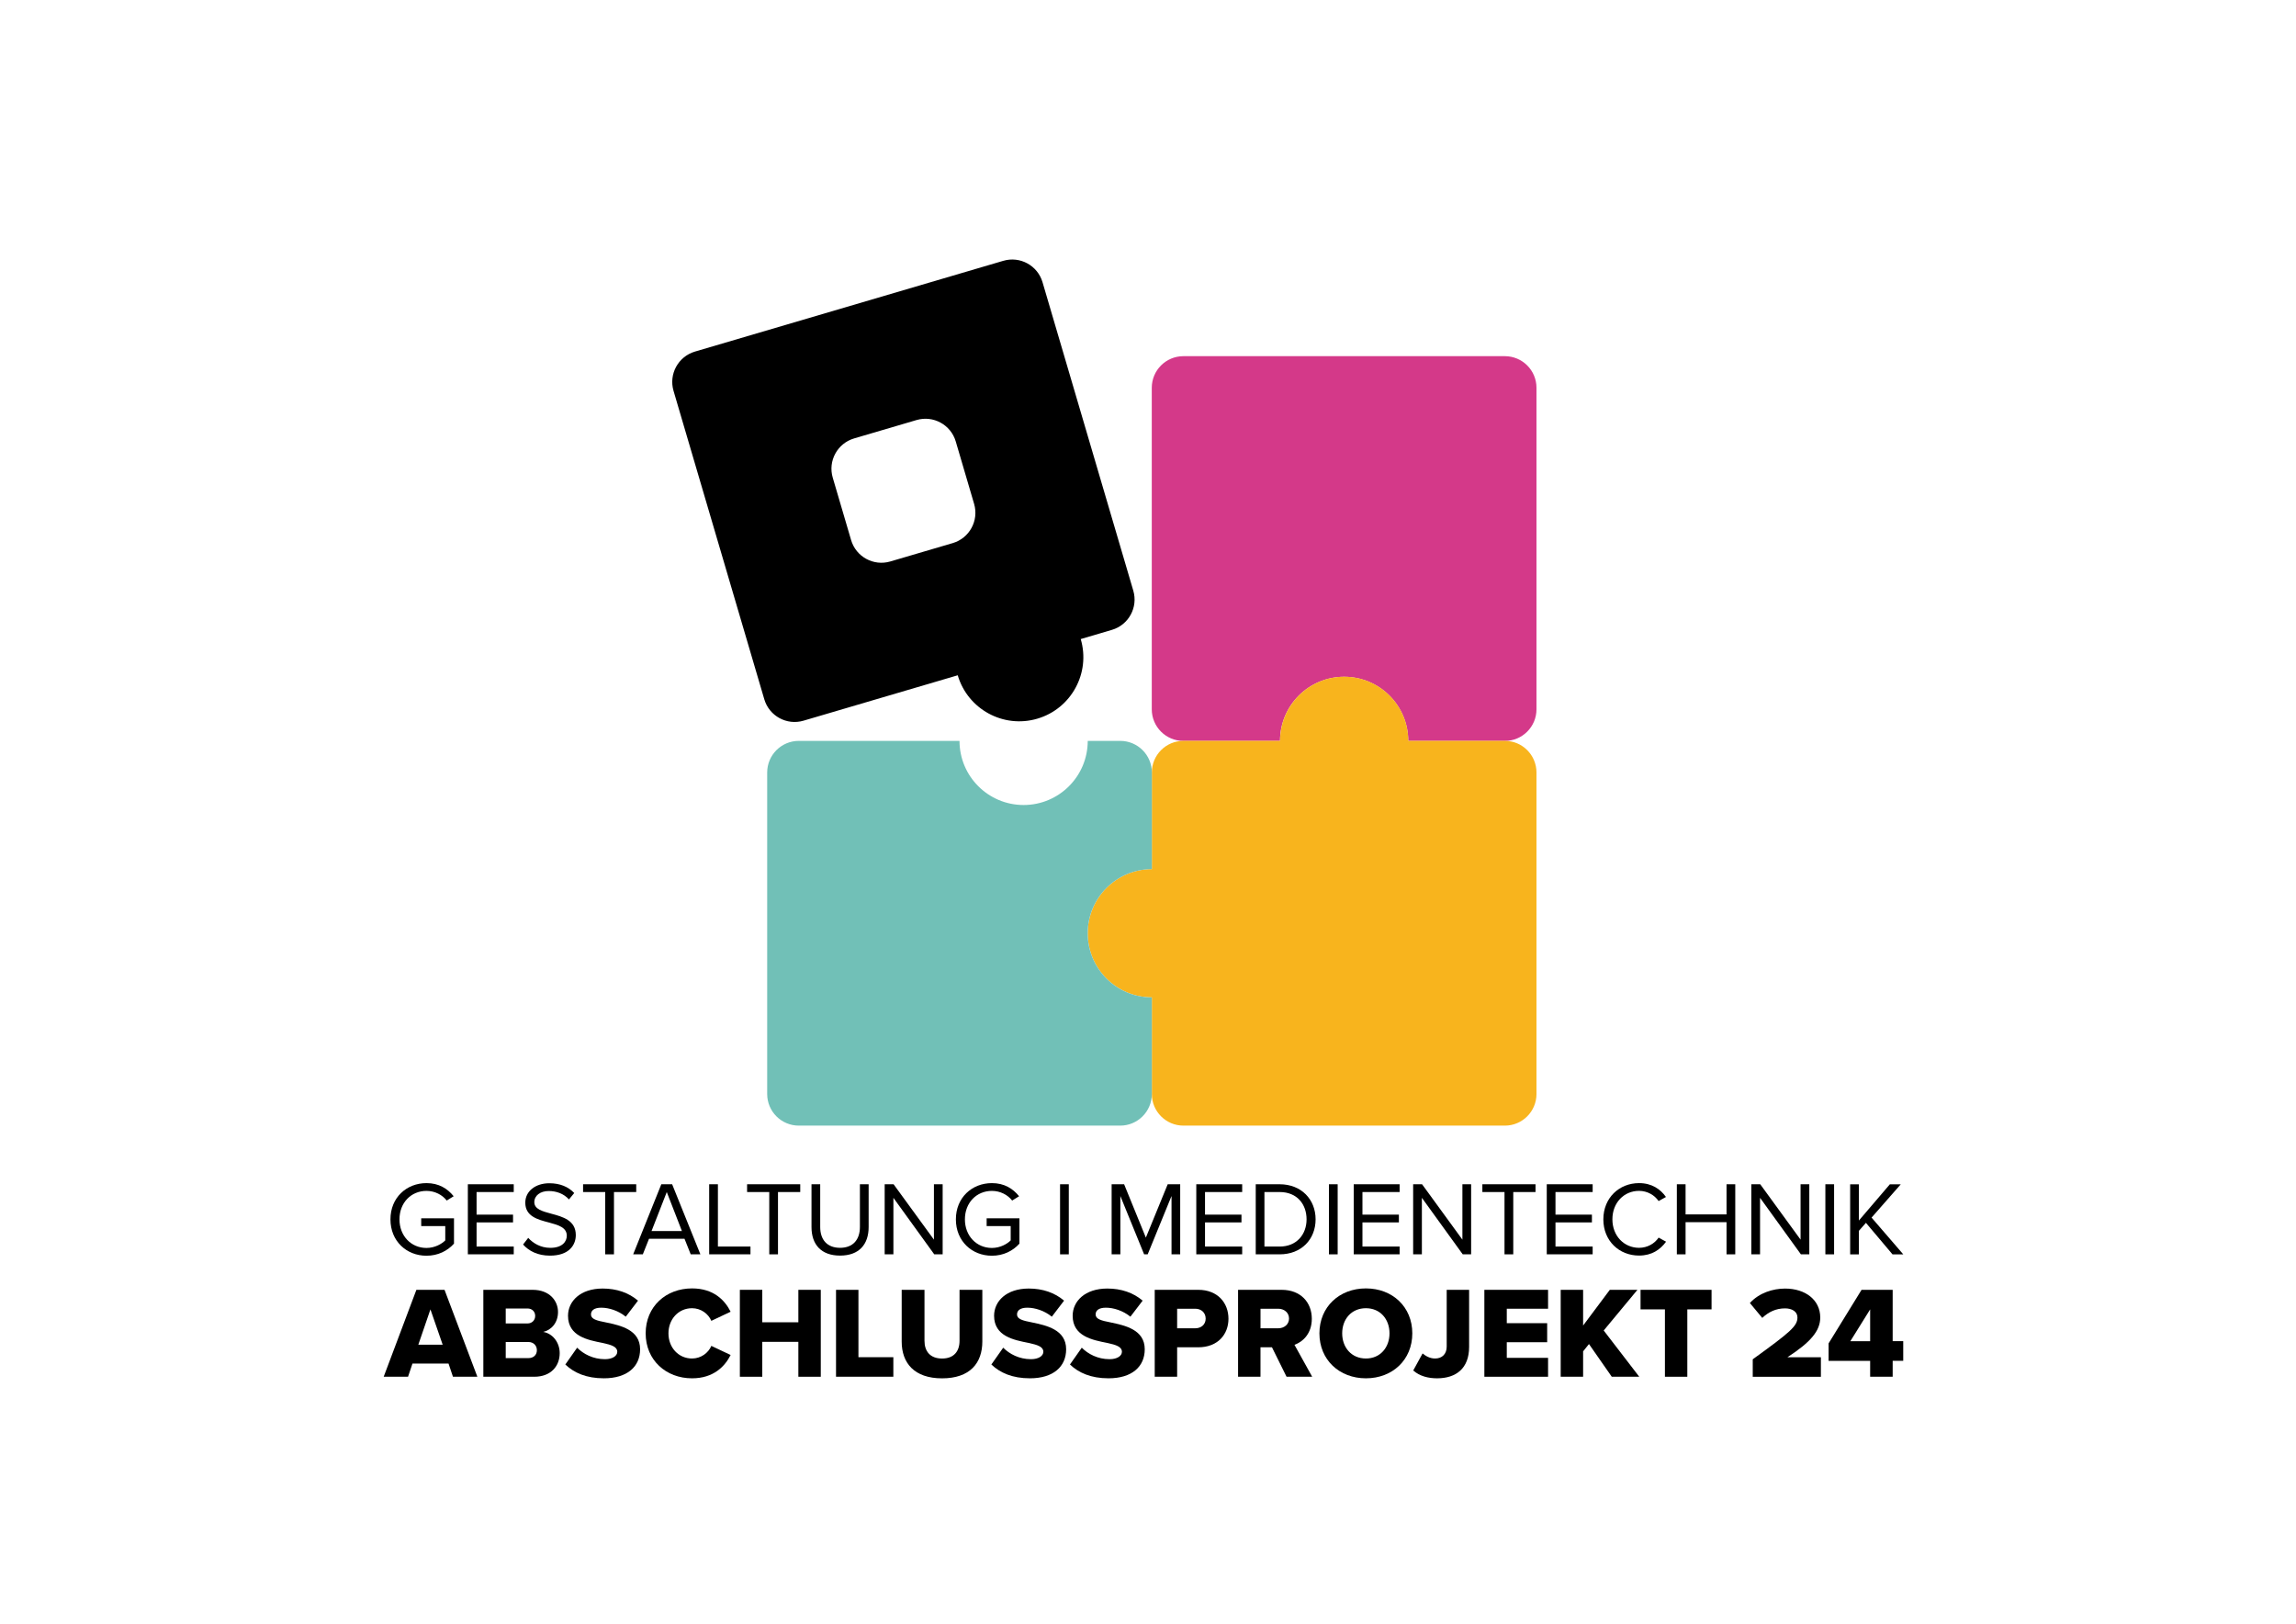
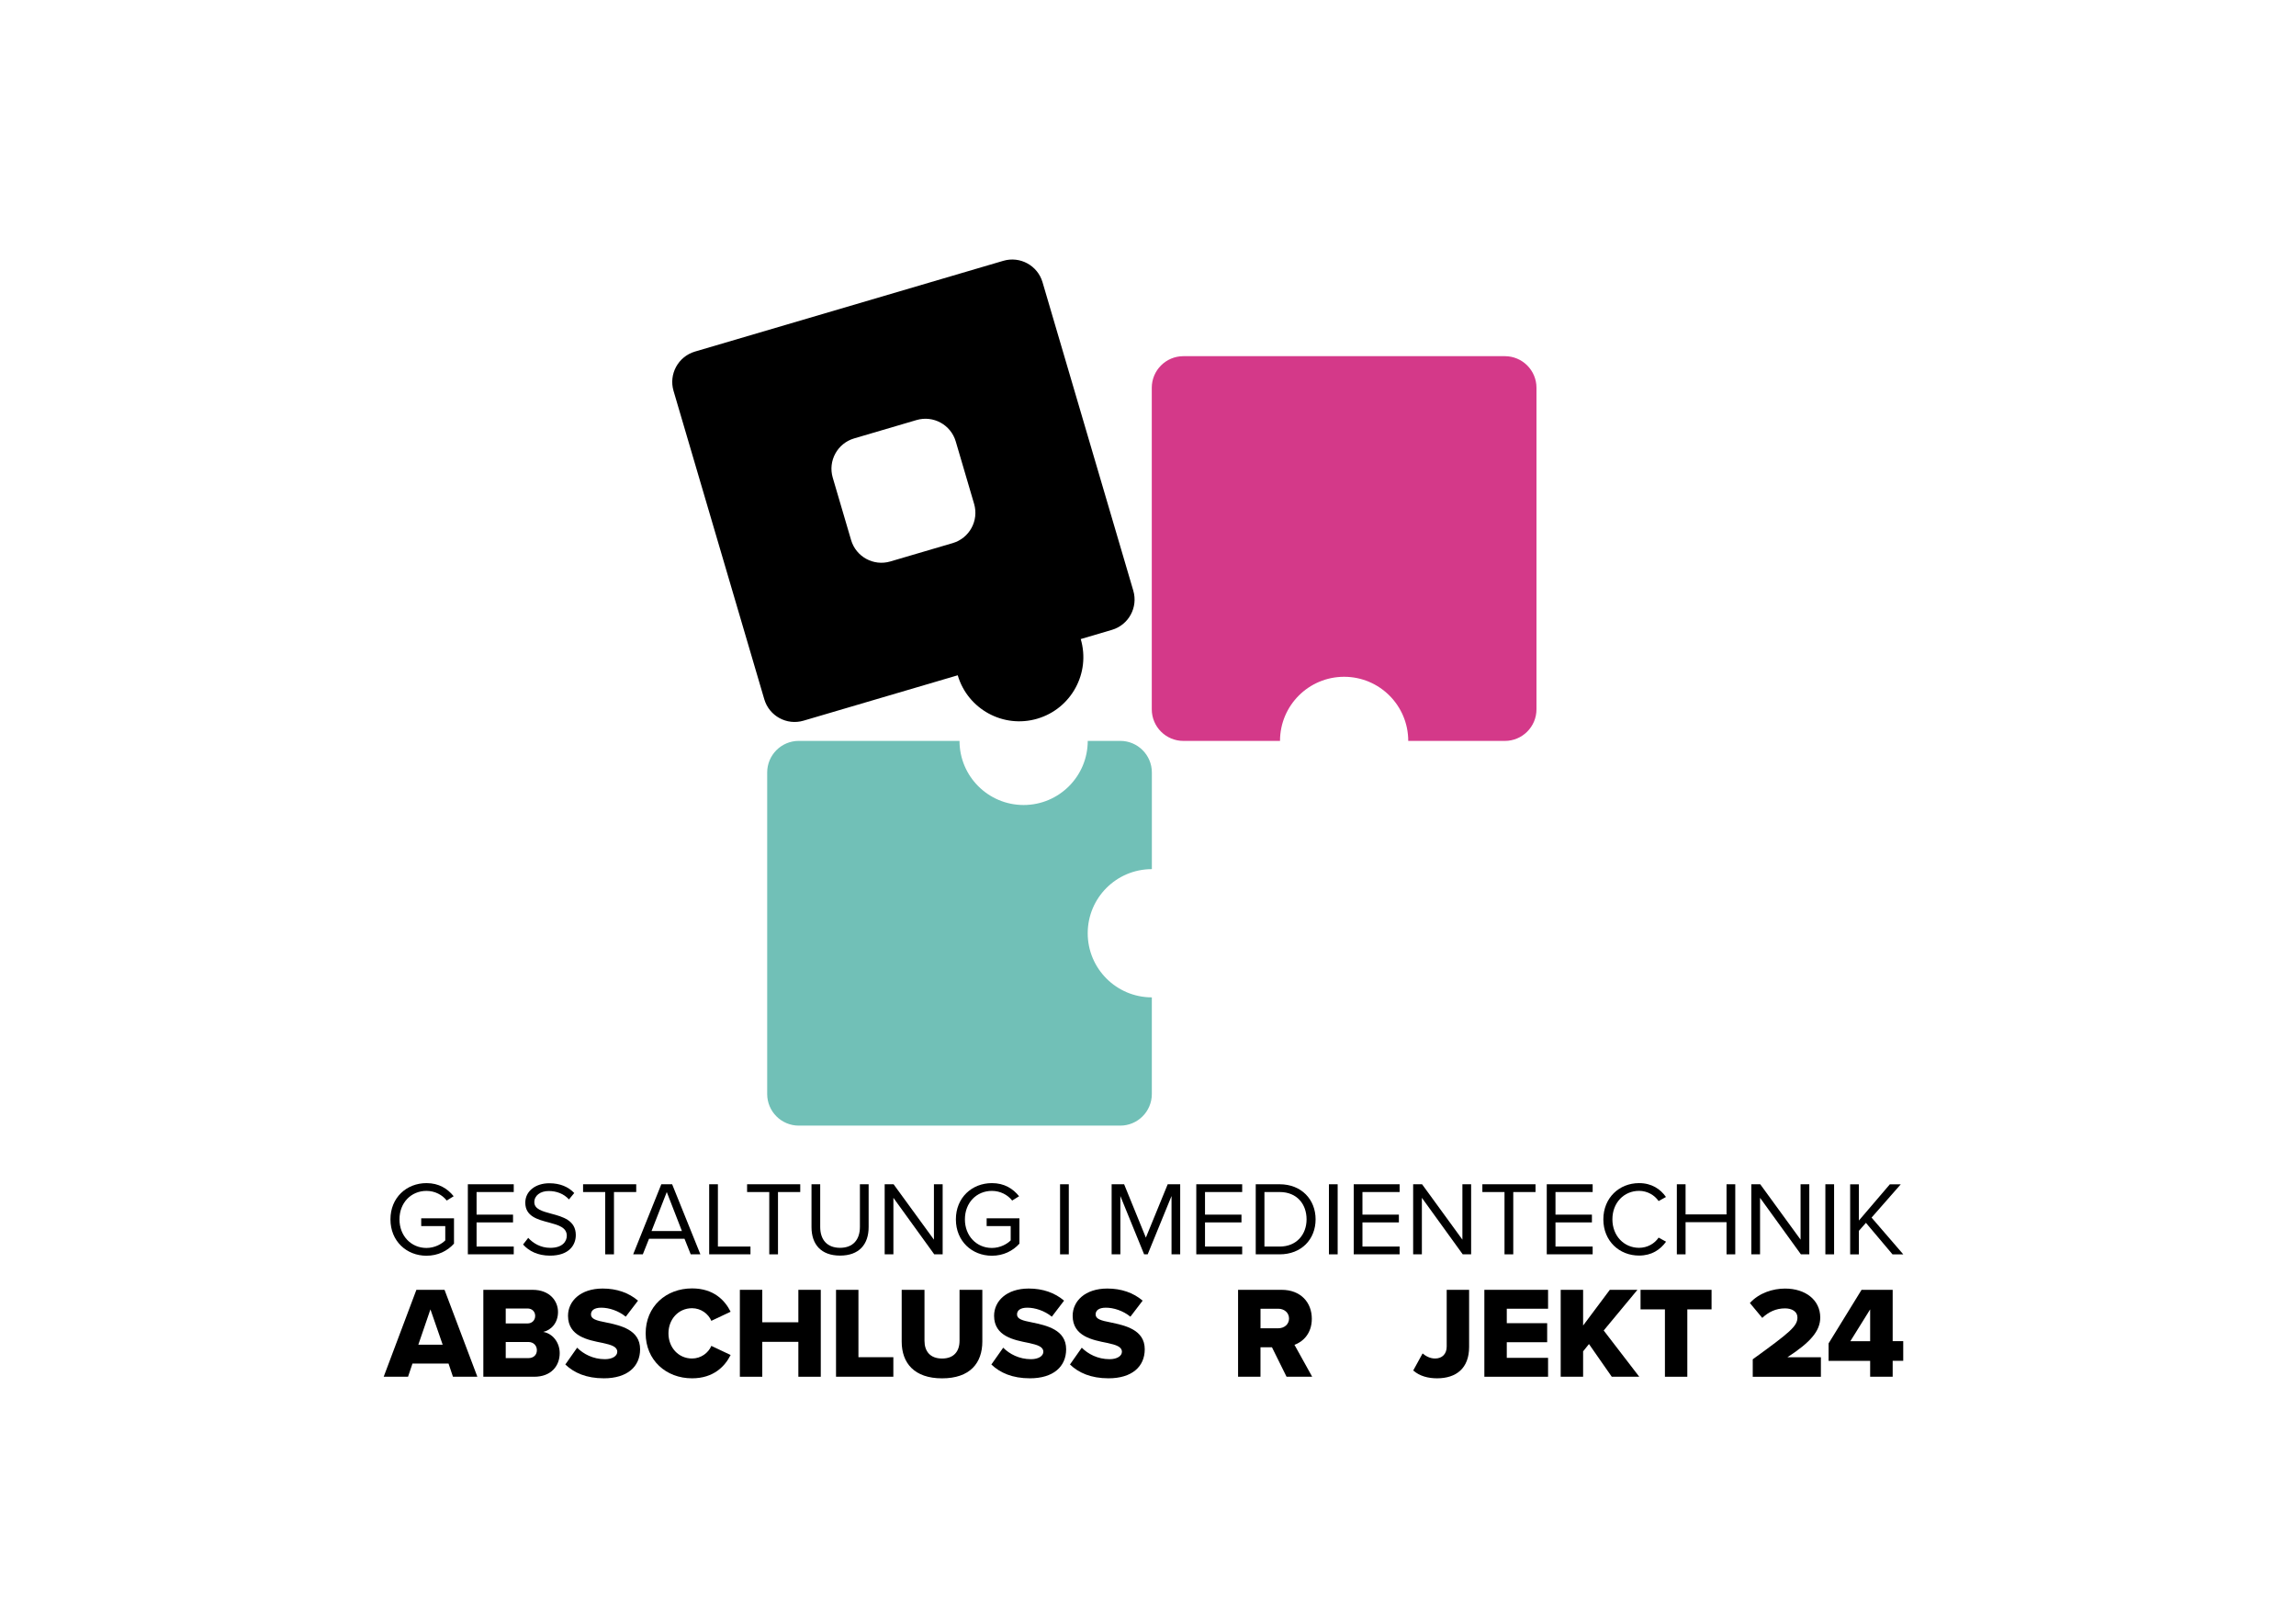
<svg xmlns="http://www.w3.org/2000/svg" version="1.1" id="Layer_1" x="0px" y="0px" viewBox="0 0 841.89 595.28" style="enable-background:new 0 0 841.89 595.28;" xml:space="preserve">
  <style type="text/css">
	.st0{display:none;fill:#E6007E;}
	.st1{fill:#D43989;}
	.st2{fill:#F8B41D;}
	.st3{fill:#71C0B7;}
	.st4{fill:#7F7B7A;}
	.st5{fill:#E1E0E0;}
	.st6{fill:#AEABAA;}
	.st7{fill:#12100B;}
	.st8{fill:#FFFFFF;}
</style>
  <g>
    <g>
      <path d="M156.38,433.75c4.54,0,7.7,2,9.97,4.81l-2.54,1.58c-1.62-2.08-4.35-3.54-7.43-3.54c-5.62,0-9.9,4.31-9.9,10.44    c0,6.08,4.28,10.48,9.9,10.48c3.08,0,5.62-1.5,6.89-2.77v-5.24h-8.82v-2.85h12.02v9.28c-2.39,2.66-5.89,4.43-10.09,4.43    c-7.32,0-13.21-5.35-13.21-13.33C143.17,439.07,149.06,433.75,156.38,433.75z" />
      <path d="M171.55,459.86v-25.69h16.83v2.85h-13.63v8.28h13.37v2.85h-13.37v8.86h13.63v2.85H171.55z" />
      <path d="M193.69,453.82c1.7,1.89,4.47,3.66,8.09,3.66c4.58,0,6.05-2.46,6.05-4.43c0-3.08-3.12-3.93-6.51-4.85    c-4.12-1.08-8.71-2.23-8.71-7.28c0-4.24,3.78-7.12,8.82-7.12c3.93,0,6.97,1.31,9.13,3.58l-1.93,2.35    c-1.93-2.12-4.62-3.08-7.43-3.08c-3.08,0-5.28,1.66-5.28,4.08c0,2.58,2.96,3.35,6.24,4.24c4.2,1.12,8.97,2.43,8.97,7.82    c0,3.74-2.54,7.55-9.47,7.55c-4.47,0-7.74-1.69-9.86-4.08L193.69,453.82z" />
      <path d="M221.92,459.86v-22.84h-8.12v-2.85h19.49v2.85h-8.16v22.84H221.92z" />
      <path d="M253.27,459.86l-2.27-5.7h-13.02l-2.27,5.7h-3.54l10.32-25.69h3.97l10.36,25.69H253.27z M244.49,437.02l-5.58,14.29h11.13    L244.49,437.02z" />
      <path d="M260.04,459.86v-25.69h3.2v22.84h11.94v2.85H260.04z" />
      <path d="M282.07,459.86v-22.84h-8.13v-2.85h19.49v2.85h-8.16v22.84H282.07z" />
      <path d="M297.55,434.17h3.2v15.64c0,4.7,2.54,7.66,7.28,7.66c4.74,0,7.28-2.97,7.28-7.66v-15.64h3.2v15.67    c0,6.39-3.51,10.48-10.48,10.48s-10.47-4.12-10.47-10.44V434.17z" />
      <path d="M342.57,459.86l-14.98-20.72v20.72h-3.2v-25.69h3.27l14.79,20.3v-20.3h3.2v25.69H342.57z" />
      <path d="M363.71,433.75c4.54,0,7.7,2,9.97,4.81l-2.54,1.58c-1.62-2.08-4.35-3.54-7.43-3.54c-5.62,0-9.9,4.31-9.9,10.44    c0,6.08,4.28,10.48,9.9,10.48c3.08,0,5.62-1.5,6.89-2.77v-5.24h-8.82v-2.85h12.02v9.28c-2.39,2.66-5.89,4.43-10.09,4.43    c-7.32,0-13.21-5.35-13.21-13.33C350.5,439.07,356.39,433.75,363.71,433.75z" />
      <path d="M388.7,459.86v-25.69h3.2v25.69H388.7z" />
      <path d="M429.57,459.86v-21.38l-8.74,21.38h-1.31l-8.71-21.38v21.38h-3.2v-25.69h4.58l7.97,19.56l8.01-19.56h4.58v25.69H429.57z" />
      <path d="M438.65,459.86v-25.69h16.83v2.85h-13.63v8.28h13.37v2.85h-13.37v8.86h13.63v2.85H438.65z" />
      <path d="M460.45,459.86v-25.69h8.78c7.97,0,13.17,5.58,13.17,12.86c0,7.32-5.2,12.83-13.17,12.83H460.45z M463.64,457.01h5.59    c6.24,0,9.86-4.47,9.86-9.98c0-5.55-3.51-10.01-9.86-10.01h-5.59V457.01z" />
      <path d="M487.29,459.86v-25.69h3.2v25.69H487.29z" />
      <path d="M496.38,459.86v-25.69h16.83v2.85h-13.63v8.28h13.36v2.85h-13.36v8.86h13.63v2.85H496.38z" />
      <path d="M536.35,459.86l-14.98-20.72v20.72h-3.2v-25.69h3.27l14.79,20.3v-20.3h3.2v25.69H536.35z" />
      <path d="M551.67,459.86v-22.84h-8.12v-2.85h19.49v2.85h-8.16v22.84H551.67z" />
      <path d="M567.16,459.86v-25.69h16.83v2.85h-13.63v8.28h13.36v2.85h-13.36v8.86h13.63v2.85H567.16z" />
      <path d="M587.91,447.04c0-7.89,5.82-13.29,13.1-13.29c4.66,0,7.82,2.2,9.86,5.08l-2.7,1.5c-1.46-2.16-4.12-3.74-7.16-3.74    c-5.51,0-9.78,4.31-9.78,10.44c0,6.08,4.28,10.44,9.78,10.44c3.04,0,5.7-1.54,7.16-3.74l2.74,1.5c-2.16,2.93-5.24,5.08-9.9,5.08    C593.73,460.32,587.91,454.93,587.91,447.04z" />
      <path d="M633.08,459.86v-11.79h-15.02v11.79h-3.2v-25.69h3.2v11.05h15.02v-11.05h3.2v25.69H633.08z" />
      <path d="M660.35,459.86l-14.98-20.72v20.72h-3.2v-25.69h3.27l14.79,20.3v-20.3h3.2v25.69H660.35z" />
      <path d="M669.32,459.86v-25.69h3.2v25.69H669.32z" />
      <path d="M693.93,459.86l-9.74-11.55l-2.58,2.93v8.63h-3.2v-25.69h3.2v13.29l11.36-13.29h4l-10.71,12.21l11.63,13.48H693.93z" />
      <path d="M166.09,504.74l-1.62-4.83h-13.23l-1.62,4.83h-8.93l11.99-31.87h10.32l12.04,31.87H166.09z M157.83,480.04l-4.44,12.95    h8.93L157.83,480.04z" />
      <path d="M177.23,504.74v-31.87h18.06c6.31,0,9.32,4.11,9.32,8.12c0,3.96-2.44,6.64-5.45,7.31c3.39,0.53,6.07,3.77,6.07,7.79    c0,4.63-3.11,8.65-9.36,8.65H177.23z M185.44,485.2h7.98c1.67,0,2.82-1.19,2.82-2.77c0-1.58-1.15-2.72-2.82-2.72h-7.98V485.2z     M185.44,497.91h8.27c1.96,0,3.15-1.19,3.15-2.91c0-1.62-1.15-3.01-3.15-3.01h-8.27V497.91z" />
      <path d="M211.62,494.09c2.29,2.29,5.83,4.21,10.18,4.21c2.82,0,4.54-1.2,4.54-2.72c0-1.82-2.05-2.53-5.45-3.25    c-5.26-1.05-12.61-2.39-12.61-9.94c0-5.35,4.54-9.99,12.71-9.99c5.11,0,9.55,1.53,12.95,4.44l-4.49,5.88    c-2.68-2.2-6.16-3.3-8.98-3.3c-2.72,0-3.77,1.1-3.77,2.48c0,1.67,1.96,2.25,5.49,2.92c5.25,1.1,12.52,2.63,12.52,9.84    c0,6.4-4.73,10.65-13.28,10.65c-6.45,0-10.94-2.01-14.14-5.06L211.62,494.09z" />
      <path d="M236.75,488.83c0-9.84,7.45-16.48,17.01-16.48c7.93,0,12.04,4.35,14.14,8.55l-7.07,3.34c-1.05-2.53-3.78-4.63-7.07-4.63    c-4.97,0-8.65,4.01-8.65,9.22c0,5.21,3.68,9.22,8.65,9.22c3.3,0,6.02-2.1,7.07-4.63l7.07,3.34c-2.05,4.11-6.21,8.55-14.14,8.55    C244.21,505.32,236.75,498.63,236.75,488.83z" />
      <path d="M292.74,504.74v-12.8h-13.23v12.8h-8.22v-31.87h8.22v11.9h13.23v-11.9h8.22v31.87H292.74z" />
      <path d="M306.55,504.74v-31.87h8.22v24.7h12.8v7.17H306.55z" />
      <path d="M330.63,472.88h8.36v18.68c0,3.77,2.01,6.5,6.45,6.5c4.39,0,6.4-2.72,6.4-6.5v-18.68h8.36v18.92    c0,7.93-4.54,13.52-14.76,13.52c-10.22,0-14.81-5.64-14.81-13.47V472.88z" />
      <path d="M367.85,494.09c2.29,2.29,5.83,4.21,10.18,4.21c2.82,0,4.54-1.2,4.54-2.72c0-1.82-2.05-2.53-5.45-3.25    c-5.26-1.05-12.61-2.39-12.61-9.94c0-5.35,4.54-9.99,12.71-9.99c5.11,0,9.55,1.53,12.95,4.44l-4.49,5.88    c-2.68-2.2-6.16-3.3-8.98-3.3c-2.72,0-3.78,1.1-3.78,2.48c0,1.67,1.96,2.25,5.49,2.92c5.26,1.1,12.52,2.63,12.52,9.84    c0,6.4-4.73,10.65-13.28,10.65c-6.45,0-10.94-2.01-14.14-5.06L367.85,494.09z" />
      <path d="M396.66,494.09c2.29,2.29,5.83,4.21,10.18,4.21c2.82,0,4.54-1.2,4.54-2.72c0-1.82-2.05-2.53-5.45-3.25    c-5.26-1.05-12.61-2.39-12.61-9.94c0-5.35,4.54-9.99,12.71-9.99c5.11,0,9.55,1.53,12.95,4.44l-4.49,5.88    c-2.68-2.2-6.16-3.3-8.98-3.3c-2.72,0-3.77,1.1-3.77,2.48c0,1.67,1.96,2.25,5.49,2.92c5.25,1.1,12.52,2.63,12.52,9.84    c0,6.4-4.73,10.65-13.28,10.65c-6.45,0-10.94-2.01-14.14-5.06L396.66,494.09z" />
-       <path d="M423.41,504.74v-31.87h15.96c7.17,0,11.08,4.83,11.08,10.61c0,5.73-3.92,10.46-11.08,10.46h-7.74v10.8H423.41z     M438.27,479.8h-6.64v7.17h6.64c2.2,0,3.82-1.39,3.82-3.54C442.09,481.24,440.46,479.8,438.27,479.8z" />
      <path d="M471.75,504.74l-5.35-10.8h-4.21v10.8h-8.22v-31.87h15.96c7.07,0,11.08,4.68,11.08,10.61c0,5.54-3.39,8.5-6.36,9.55    l6.5,11.71H471.75z M468.7,479.8h-6.5v7.17h6.5c2.15,0,3.96-1.39,3.96-3.58S470.85,479.8,468.7,479.8z" />
-       <path d="M500.85,472.35c9.75,0,17.01,6.78,17.01,16.48s-7.26,16.48-17.01,16.48s-17.05-6.78-17.05-16.48    S491.1,472.35,500.85,472.35z M500.85,479.61c-5.3,0-8.7,4.01-8.7,9.22c0,5.16,3.39,9.22,8.7,9.22c5.26,0,8.65-4.06,8.65-9.22    C509.5,483.63,506.11,479.61,500.85,479.61z" />
      <path d="M521.63,496.19c1.15,0.96,2.68,1.86,4.59,1.86c2.58,0,4.25-1.67,4.25-4.35v-20.83h8.22v20.93    c0,7.88-4.78,11.51-11.75,11.51c-3.2,0-6.35-0.76-8.74-2.87L521.63,496.19z" />
      <path d="M544.28,504.74v-31.87h23.36v6.93h-15.14v5.3h14.81v6.98h-14.81v5.73h15.14v6.93H544.28z" />
      <path d="M591,504.74l-8.36-11.99l-2.15,2.67v9.32h-8.22v-31.87h8.22v13.09l9.79-13.09h10.13l-12.37,14.91l13.04,16.96H591z" />
      <path d="M610.49,504.74v-24.7h-8.94v-7.17h26.04v7.17h-8.89v24.7H610.49z" />
      <path d="M642.69,504.74v-6.4c13.81-9.98,16.39-12.18,16.39-15.33c0-2.2-2.05-3.34-4.54-3.34c-3.39,0-6.07,1.34-8.36,3.49    l-4.54-5.45c3.39-3.73,8.46-5.3,12.9-5.3c7.5,0,12.9,4.2,12.9,10.61c0,4.87-3.49,9.03-12.04,14.57h12.28v7.17H642.69z" />
      <path d="M685.74,504.74v-5.83H670.5v-6.4l12.09-19.64H694v18.82h3.87v7.21H694v5.83H685.74z M685.74,480.04l-7.26,11.66h7.26    V480.04z" />
    </g>
    <g>
      <path d="M246.97,143.3l33.28,113.07c1.81,6.14,8.25,9.65,14.39,7.84l56.54-16.64c3.67,12.45,16.74,19.58,29.19,15.91    c12.45-3.67,19.58-16.74,15.91-29.19l11.43-3.37c6.14-1.81,9.65-8.25,7.84-14.39l-33.28-113.07c-1.81-6.14-8.25-9.65-14.39-7.84    l-113.07,33.28C248.68,130.72,245.16,137.16,246.97,143.3z M312.08,198l-6.73-22.88c-1.81-6.14,1.7-12.58,7.84-14.39l22.87-6.73    c6.14-1.81,12.58,1.7,14.39,7.84l6.73,22.88c1.81,6.14-1.7,12.58-7.84,14.39l-22.87,6.73C320.33,207.65,313.89,204.14,312.08,198z    " />
      <path class="st1" d="M563.39,142.17v117.87c0,6.4-5.19,11.59-11.59,11.59h-35.43c0-12.98-10.53-23.51-23.51-23.51    s-23.51,10.53-23.51,23.51h-35.43c-6.4,0-11.59-5.19-11.59-11.59V142.17c0-6.4,5.19-11.59,11.59-11.59h117.87    C558.21,130.58,563.39,135.77,563.39,142.17z" />
-       <path class="st2" d="M563.39,283.21v117.87c0,6.4-5.19,11.59-11.59,11.59H433.94c-6.4,0-11.59-5.19-11.59-11.59v-35.43    c-12.98,0-23.51-10.53-23.51-23.51c0-12.98,10.53-23.51,23.51-23.51v-35.43c0-6.4,5.19-11.59,11.59-11.59h35.43    c0-12.98,10.53-23.51,23.51-23.51s23.51,10.53,23.51,23.51h35.43C558.21,271.62,563.39,276.81,563.39,283.21z" />
      <path class="st3" d="M398.84,342.14c0,12.98,10.53,23.51,23.51,23.51v35.43c0,6.4-5.19,11.59-11.59,11.59H292.9    c-6.4,0-11.59-5.19-11.59-11.59V283.21c0-6.4,5.19-11.59,11.59-11.59h58.93c0,12.98,10.53,23.51,23.51,23.51    c12.98,0,23.51-10.53,23.51-23.51h11.92c6.4,0,11.59,5.19,11.59,11.59v35.43C409.37,318.63,398.84,329.16,398.84,342.14z" />
    </g>
  </g>
</svg>